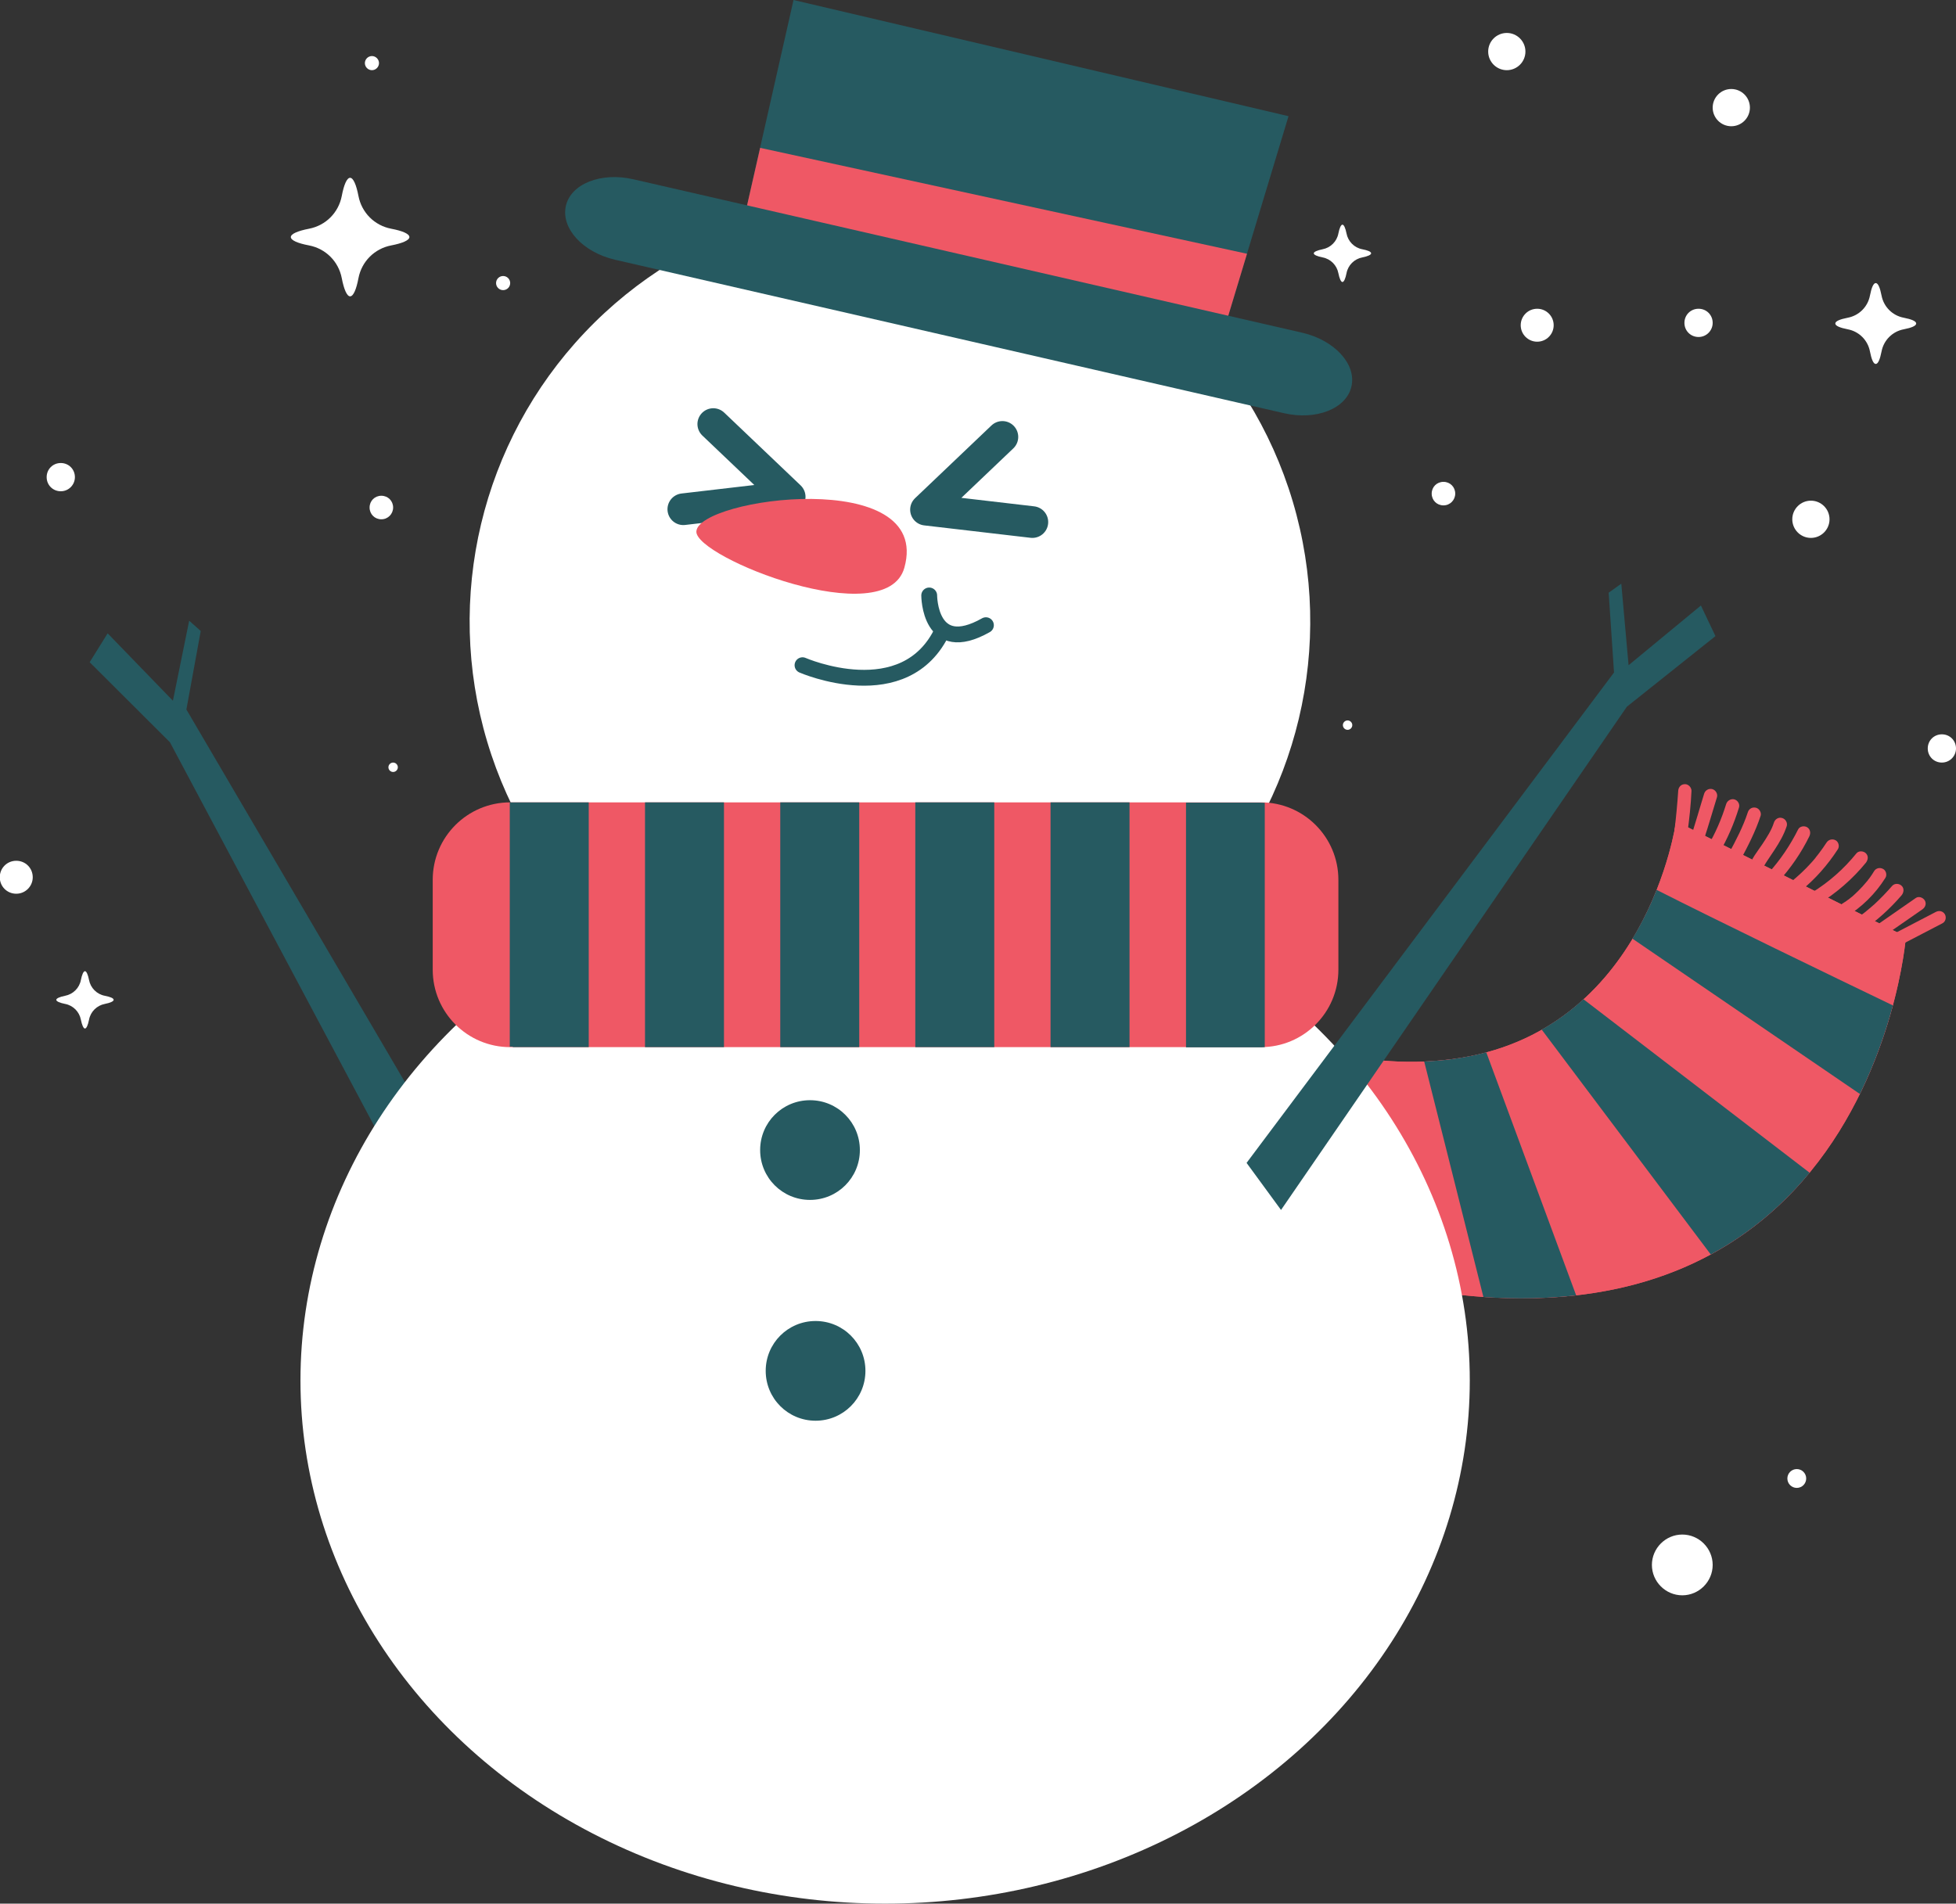
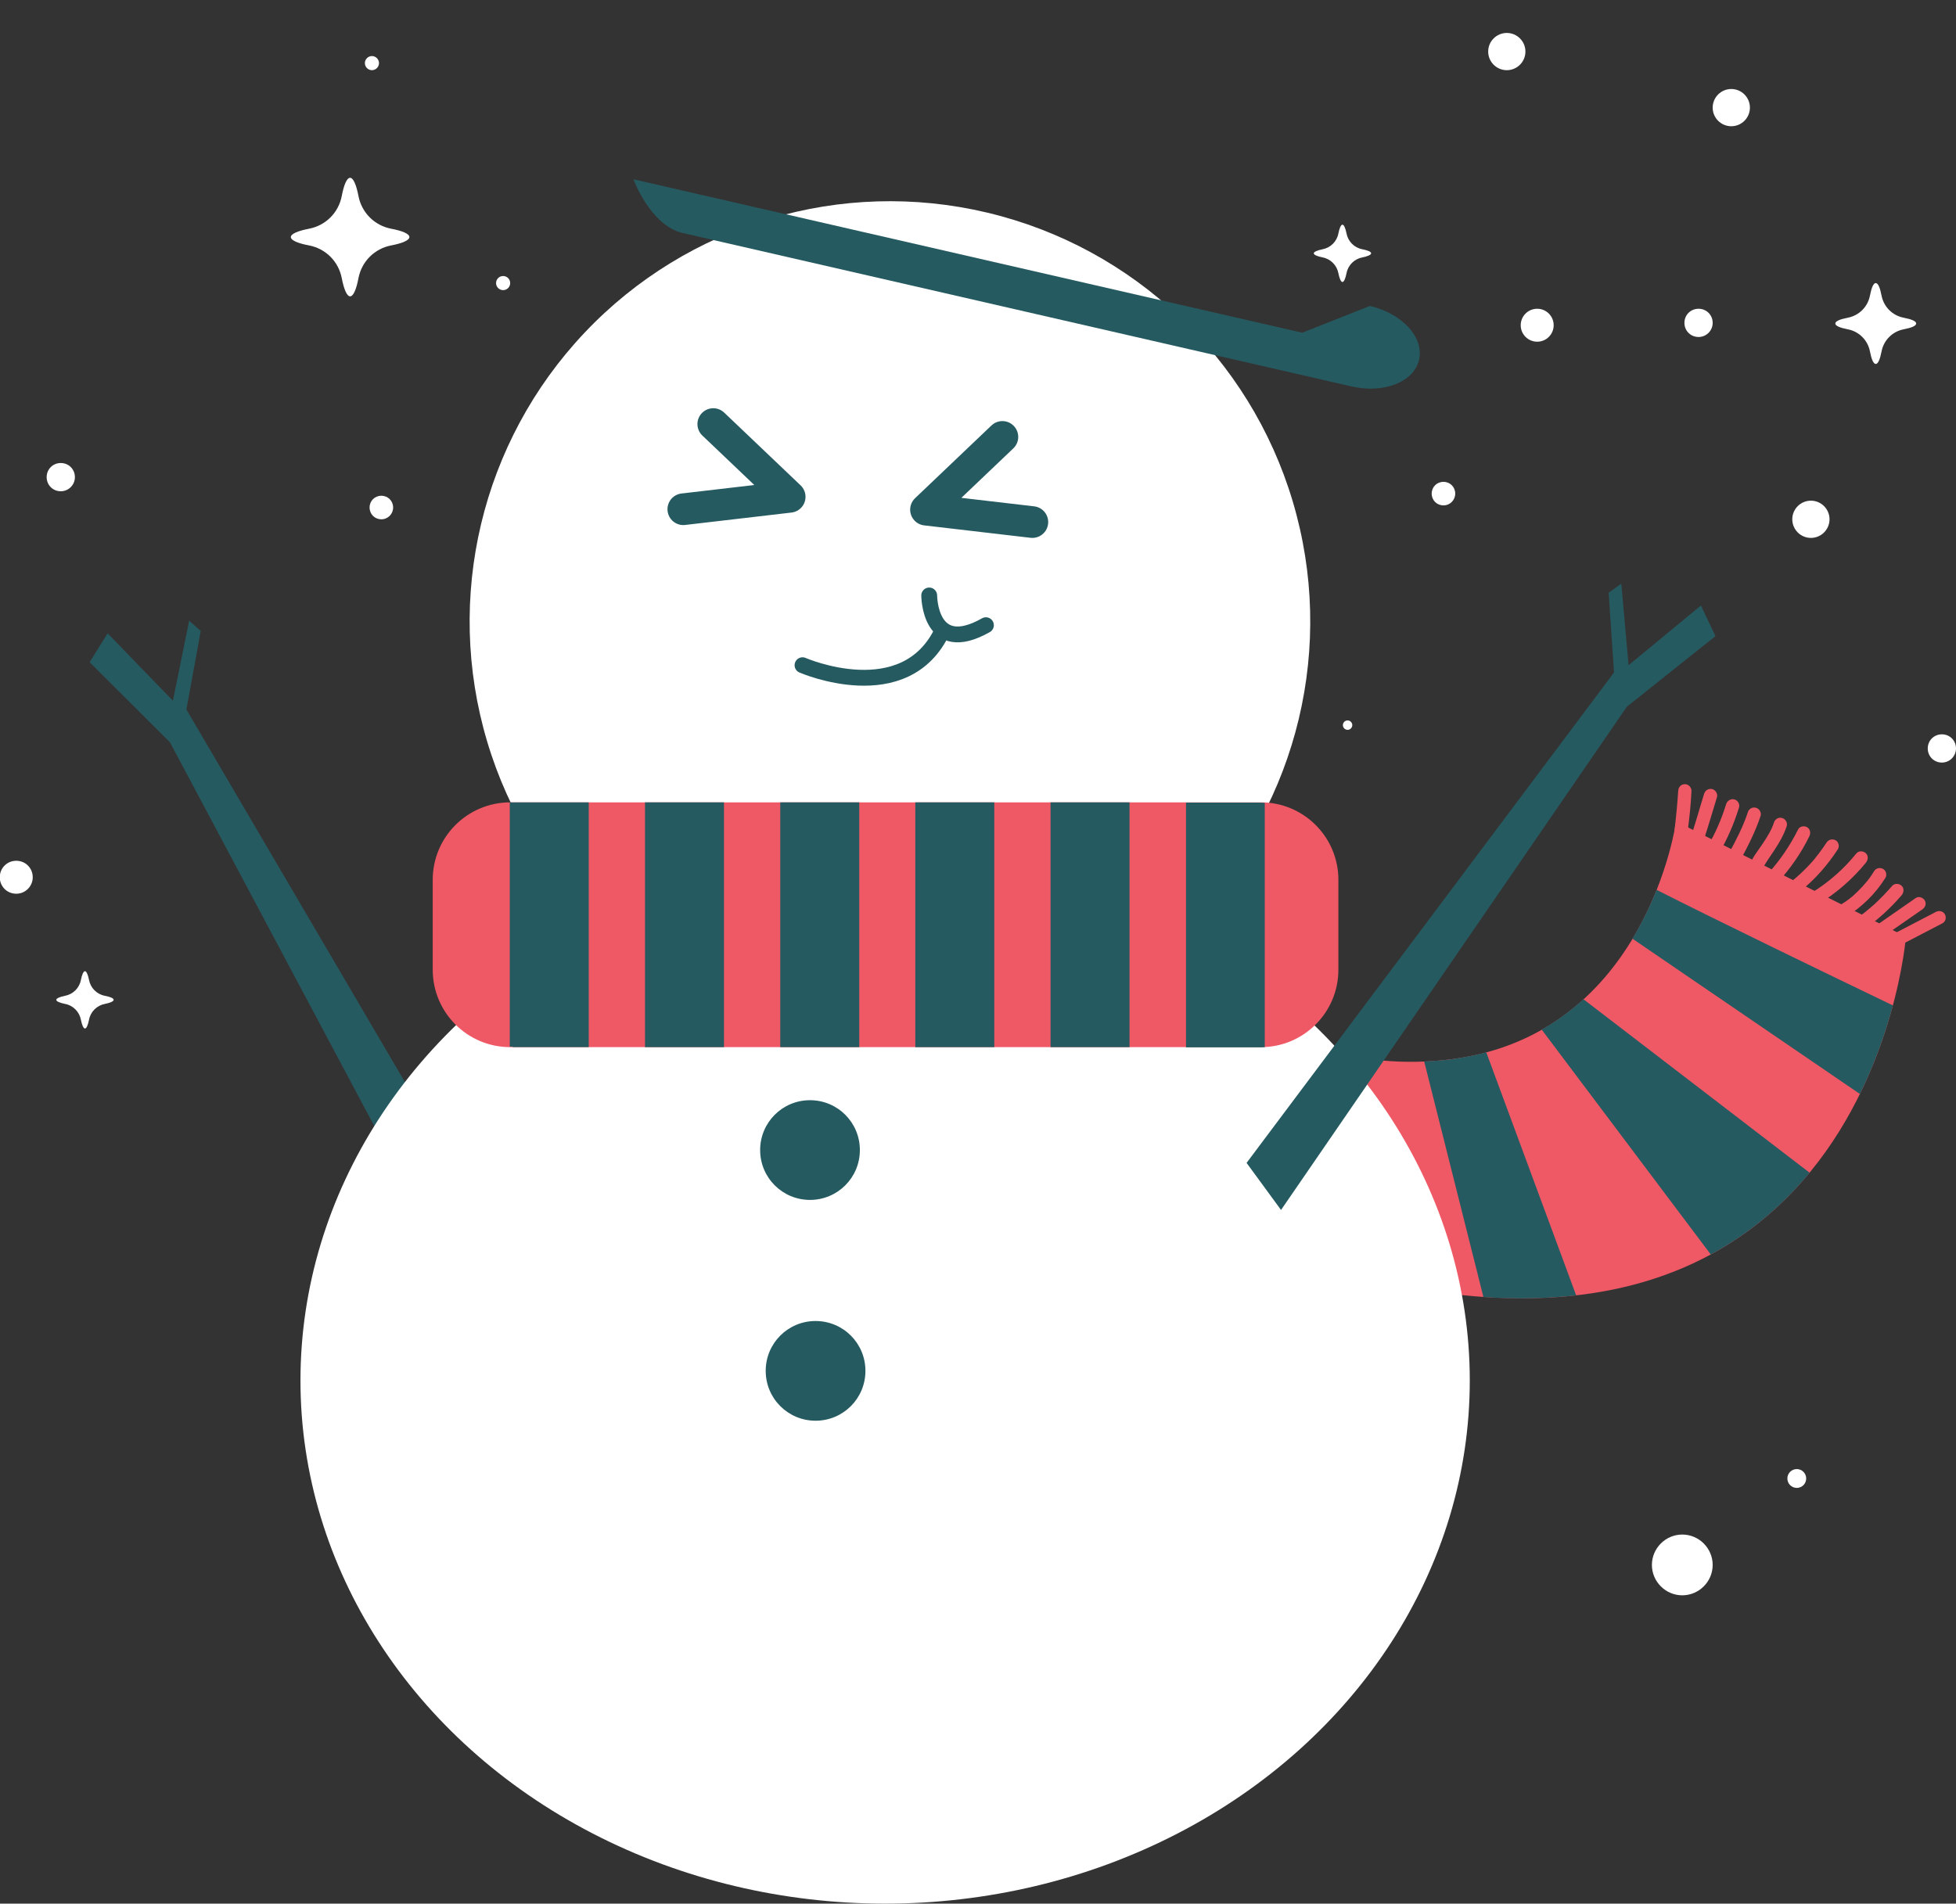
<svg xmlns="http://www.w3.org/2000/svg" id="_Слой_2" data-name="Слой 2" viewBox="0 0 91.4 88.97">
  <rect x="0" y="0" width="91.4" height="88.97" fill="#333333" stroke="none" />
  <defs>
    <style> .cls-1 { fill: #265a61; } .cls-1, .cls-2, .cls-3 { stroke-width: 0px; } .cls-4 { stroke-width: 1.48px; } .cls-4, .cls-5 { fill: none; stroke: #265a61; stroke-linecap: round; stroke-linejoin: round; } .cls-2 { fill: #fff; } .cls-5 { stroke-width: .74px; } .cls-3 { fill: #ef5865; } </style>
  </defs>
  <g id="OBJECTS">
    <g>
      <g>
        <circle class="cls-2" cx="41.58" cy="29.05" r="19.64" transform="translate(3.69 62.76) rotate(-76.6)" />
        <polygon class="cls-1" points="23.2 57.87 8.71 33.16 9.38 29.49 8.84 29.01 8.08 32.75 5.03 29.6 4.19 30.95 7.94 34.69 21.35 59.88 23.2 57.87" />
-         <path class="cls-3" d="m52.64,43.07s6.11,7.62,15.22,6.43,10.46-11.11,10.46-11.11l10.74,5.39s-1.89,24.42-30.01,14.55c-28.12-9.87.56-.08.56-.08l-6.97-15.2Z" />
        <path class="cls-3" d="m52.64,43.07s6.11,7.62,15.22,6.43,10.46-11.11,10.46-11.11l10.74,5.39s-1.89,24.42-30.01,14.55c-28.12-9.87.56-.08.56-.08l-6.97-15.2Z" />
        <g>
          <path class="cls-1" d="m69.33,60.62c1.56.11,3,.07,4.32-.08l-4.2-11.36c-.5.14-1.04.24-1.6.32-.44.06-.87.09-1.3.11l2.77,11.02Z" />
          <path class="cls-1" d="m84.56,54.81l-10.57-8.11c-.57.52-1.22,1.01-1.95,1.42l7.9,10.51c1.91-1.03,3.42-2.37,4.62-3.82Z" />
          <path class="cls-1" d="m77.41,41.59c-.29.72-.66,1.5-1.13,2.28l10.63,7.26c.73-1.49,1.22-2.94,1.54-4.14-2.87-1.38-8.2-3.96-11.04-5.4Z" />
        </g>
        <ellipse class="cls-2" cx="41.36" cy="64.52" rx="27.32" ry="24.45" />
        <path class="cls-3" d="m23.84,37.5h35.08c2,0,3.62,1.62,3.62,3.62v4.2c0,2-1.62,3.62-3.62,3.62H23.84c-2,0-3.62-1.62-3.62-3.62v-4.2c0-2,1.62-3.62,3.62-3.62Z" />
        <polyline class="cls-4" points="33.33 19.82 36.9 23.22 31.93 23.8" />
        <polyline class="cls-4" points="46.84 20.42 43.27 23.82 48.24 24.4" />
        <path class="cls-5" d="m37.5,31.09s4.81,2.1,6.55-1.64" />
        <path class="cls-5" d="m43.42,27.83s0,2.89,2.65,1.39" />
-         <path class="cls-3" d="m42.26,26.53c-.85,3.07-9.78-.48-9.72-1.69.08-1.57,11.04-3.05,9.72,1.69Z" />
        <path class="cls-1" d="m37.85,51.42c1.29,0,2.33,1.04,2.33,2.33s-1.04,2.33-2.33,2.33-2.33-1.04-2.33-2.33,1.04-2.33,2.33-2.33Z" />
        <path class="cls-1" d="m38.11,61.74c1.29,0,2.33,1.04,2.33,2.33s-1.04,2.33-2.33,2.33-2.33-1.04-2.33-2.33,1.04-2.33,2.33-2.33Z" />
        <polygon class="cls-1" points="58.25 54.35 75.42 31.43 75.17 27.7 75.76 27.28 76.1 31.09 79.48 28.3 80.16 29.73 76.02 33.03 59.86 56.55 58.25 54.35" />
        <g>
          <path class="cls-1" d="m23.96,48.94h3.55v-11.44h-3.55s-.09,0-.14,0v11.42s.09,0,.14,0Z" />
          <rect class="cls-1" x="30.14" y="37.5" width="3.69" height="11.44" />
          <rect class="cls-1" x="36.46" y="37.5" width="3.69" height="11.44" />
          <path class="cls-1" d="m59.1,48.93v-11.41c-.09,0-.19-.01-.28-.01h-3.4v11.44h3.4c.1,0,.19,0,.28-.01Z" />
          <rect class="cls-1" x="42.77" y="37.5" width="3.69" height="11.44" />
          <rect class="cls-1" x="49.09" y="37.5" width="3.69" height="11.44" />
        </g>
        <path class="cls-3" d="m78.85,38.93c.09-.66.16-1.31.19-1.97,0-.16-.15-.32-.31-.31-.18,0-.3.14-.31.31-.04.6-.1,1.24-.17,1.81-.02.16.04.34.22.38.14.03.36-.04.38-.22h0Z" />
        <path class="cls-3" d="m79.66,39.18c0-.11.08-.3.12-.44.05-.16.1-.33.15-.49.1-.33.2-.66.3-.99.05-.15-.06-.34-.22-.38s-.33.05-.38.22c-.1.34-.21.68-.31,1.03-.05.16-.1.33-.15.49-.05.18-.13.37-.13.56,0,.16.14.32.31.31s.31-.14.31-.31h0Z" />
        <path class="cls-3" d="m80.32,39.89c.4-.68.71-1.4.94-2.15.05-.16-.06-.34-.22-.38s-.33.06-.38.22c-.22.71-.5,1.36-.88,2-.2.34.33.65.53.31h0Z" />
        <path class="cls-3" d="m81.32,40.21c.36-.67.71-1.35.95-2.08.05-.15-.06-.34-.22-.38-.17-.04-.33.05-.38.22-.22.67-.55,1.3-.89,1.93-.08.15-.04.34.11.42.14.08.34.04.42-.11h0Z" />
        <path class="cls-3" d="m82.33,40.73c.04-.18.14-.33.25-.5s.23-.34.34-.51c.23-.35.44-.71.57-1.11.05-.16-.06-.34-.22-.38-.17-.05-.33.06-.38.22-.11.35-.33.69-.55,1.02s-.53.69-.61,1.09c-.04.16.05.33.22.38.15.04.34-.05.38-.22h0Z" />
        <path class="cls-3" d="m83.08,41.23c.59-.65,1.09-1.37,1.47-2.15.07-.15.04-.33-.11-.42-.14-.08-.35-.04-.42.11-.37.74-.83,1.42-1.38,2.03-.11.12-.12.31,0,.44.11.11.32.12.44,0h0Z" />
        <path class="cls-3" d="m84.14,41.64c.68-.55,1.26-1.21,1.74-1.95.09-.14.03-.35-.11-.42-.15-.08-.33-.03-.42.11-.11.17-.23.34-.36.51-.02.02-.04.05-.07.09-.03.04-.07.08-.1.13-.07.08-.13.16-.2.23-.28.31-.59.6-.91.86-.13.1-.11.33,0,.44.13.12.3.11.44,0h0Z" />
        <path class="cls-3" d="m84.98,42.25c.84-.52,1.59-1.17,2.21-1.93.1-.13.13-.31,0-.44-.11-.11-.33-.13-.44,0-.59.73-1.29,1.35-2.09,1.84-.14.09-.2.28-.11.42s.28.2.42.11h0Z" />
        <path class="cls-3" d="m86.21,42.88c.77-.46,1.42-1.1,1.89-1.85.09-.14.03-.35-.11-.42-.15-.08-.33-.04-.42.11-.05.09-.11.17-.17.26-.03.04-.06.09-.1.13s0,0-.01.02c-.02.02-.03.04-.05.06-.13.16-.27.31-.41.45-.07.07-.14.13-.21.2-.04.04-.08.07-.12.1-.02.02-.04.03-.06.05,0,0-.06.05-.04.03.03-.02-.03.03-.04.03-.02.02-.05.03-.07.05-.04.03-.08.06-.12.08-.09.06-.18.12-.27.17-.14.08-.2.28-.11.42s.27.2.42.11h0Z" />
        <path class="cls-3" d="m87,43.51c.69-.47,1.31-1.03,1.86-1.67.1-.12.13-.32,0-.44-.11-.11-.32-.13-.44,0-.26.3-.54.59-.83.86-.15.13-.3.26-.45.38-.02.01-.03.03-.05.04-.08.06.02-.02-.03.02-.04.03-.08.06-.11.09-.09.06-.17.12-.26.19-.13.09-.21.27-.11.42.08.13.28.21.42.11h0Z" />
        <path class="cls-3" d="m87.8,43.91c.68-.47,1.35-.94,2.03-1.41.14-.1.2-.27.11-.42-.08-.13-.28-.21-.42-.11-.68.47-1.35.94-2.03,1.41-.14.1-.2.27-.11.42.08.13.28.21.42.11h0Z" />
        <path class="cls-3" d="m88.29,44.44l2.48-1.29c.15-.08.19-.28.11-.42-.09-.15-.27-.19-.42-.11l-2.48,1.29c-.15.08-.19.28-.11.42.09.15.27.19.42.11h0Z" />
      </g>
      <g>
-         <polygon class="cls-1" points="34.72 10.43 37.08 0 60.21 5.43 57.06 15.86 34.72 10.43" />
-         <polygon class="cls-3" points="35.52 6.91 34.72 10.43 57.06 15.86 58.27 11.86 35.52 6.91" />
-         <path class="cls-1" d="m60.85,15.55l-31.25-7.17c-1.51-.35-2.93.21-3.16,1.25s.79,2.16,2.3,2.51l31.25,7.17c1.51.35,2.93-.21,3.16-1.25.24-1.04-.79-2.16-2.3-2.51Z" />
+         <path class="cls-1" d="m60.85,15.55l-31.25-7.17s.79,2.16,2.3,2.51l31.25,7.17c1.51.35,2.93-.21,3.16-1.25.24-1.04-.79-2.16-2.3-2.51Z" />
      </g>
      <circle class="cls-2" cx="71.83" cy="15.2" r=".77" />
      <path class="cls-2" d="m68,23.07c0,.3-.24.55-.55.55s-.55-.24-.55-.55.24-.55.55-.55.55.24.55.55Z" />
      <path class="cls-2" d="m18.37,23.72c0,.3-.24.55-.55.55s-.55-.24-.55-.55.24-.55.55-.55.55.24.55.55Z" />
      <path class="cls-2" d="m1.53,41c0,.42-.34.77-.77.77s-.77-.34-.77-.77.34-.77.77-.77.77.34.77.77Z" />
      <path class="cls-2" d="m3.5,22.3c0,.36-.29.66-.66.66s-.66-.29-.66-.66.29-.66.66-.66.66.29.66.66Z" />
      <path class="cls-2" d="m17.71,2.95c0,.18-.15.33-.33.33s-.33-.15-.33-.33.15-.33.33-.33.33.15.33.33Z" />
      <path class="cls-2" d="m71.28,2.41c0,.48-.39.87-.87.87s-.87-.39-.87-.87.39-.87.87-.87.87.39.87.87Z" />
      <path class="cls-2" d="m85.49,24.27c0,.48-.39.87-.87.87s-.87-.39-.87-.87.39-.87.87-.87.87.39.87.87Z" />
-       <path class="cls-2" d="m18.59,35.86c0,.12-.1.22-.22.22s-.22-.1-.22-.22.1-.22.22-.22.22.1.22.22Z" />
      <path class="cls-2" d="m63.19,33.89c0,.12-.1.22-.22.22s-.22-.1-.22-.22.1-.22.22-.22.22.1.22.22Z" />
      <path class="cls-2" d="m91.4,34.98c0,.36-.29.66-.66.66s-.66-.29-.66-.66.29-.66.66-.66.66.29.66.66Z" />
      <circle class="cls-2" cx="80.9" cy="5.03" r=".87" />
      <path class="cls-2" d="m80.03,15.09c0,.36-.29.66-.66.66s-.66-.29-.66-.66.29-.66.66-.66.66.29.66.66Z" />
      <circle class="cls-2" cx="23.51" cy="13.23" r=".33" />
      <path class="cls-2" d="m80.03,73.14c0,.78-.64,1.42-1.42,1.42s-1.42-.64-1.42-1.42.64-1.42,1.42-1.42,1.42.64,1.42,1.42Z" />
      <circle class="cls-2" cx="83.96" cy="69.1" r=".44" />
      <path class="cls-2" d="m19.13,11.08c0-.15-.32-.29-.85-.39-.78-.15-1.38-.75-1.53-1.53-.1-.52-.24-.85-.39-.85s-.29.32-.39.85c-.15.78-.75,1.38-1.53,1.53-.52.1-.85.24-.85.39s.32.29.85.39c.78.15,1.38.75,1.53,1.53.1.52.24.85.39.85s.29-.32.39-.85c.15-.78.75-1.38,1.53-1.53.52-.1.85-.24.85-.39Z" />
      <path class="cls-2" d="m89.54,15.12c0-.11-.22-.2-.58-.27-.53-.1-.94-.51-1.04-1.04-.07-.36-.16-.58-.27-.58s-.2.22-.27.58c-.1.53-.51.94-1.04,1.04-.36.07-.58.16-.58.27s.22.2.58.27c.53.1.94.51,1.04,1.04.07.36.16.58.27.58s.2-.22.27-.58c.1-.53.51-.94,1.04-1.04.36-.07.58-.16.58-.27Z" />
      <path class="cls-2" d="m64.07,11.84c0-.08-.16-.14-.41-.19-.38-.07-.67-.37-.74-.74-.05-.25-.12-.41-.19-.41s-.14.16-.19.41c-.07.38-.37.67-.74.74-.25.05-.41.12-.41.19s.16.14.41.19c.38.07.67.37.74.74.05.25.12.41.19.41s.14-.16.19-.41c.07-.38.37-.67.74-.74.25-.05.41-.12.41-.19Z" />
      <path class="cls-2" d="m5.31,46.73c0-.08-.16-.14-.41-.19-.38-.07-.67-.37-.74-.74-.05-.25-.12-.41-.19-.41s-.14.16-.19.41c-.07.38-.37.67-.74.74-.25.05-.41.12-.41.19s.16.14.41.19c.38.07.67.37.74.74.05.25.12.41.19.41s.14-.16.19-.41c.07-.38.37-.67.74-.74.25-.05.41-.12.41-.19Z" />
    </g>
  </g>
</svg>